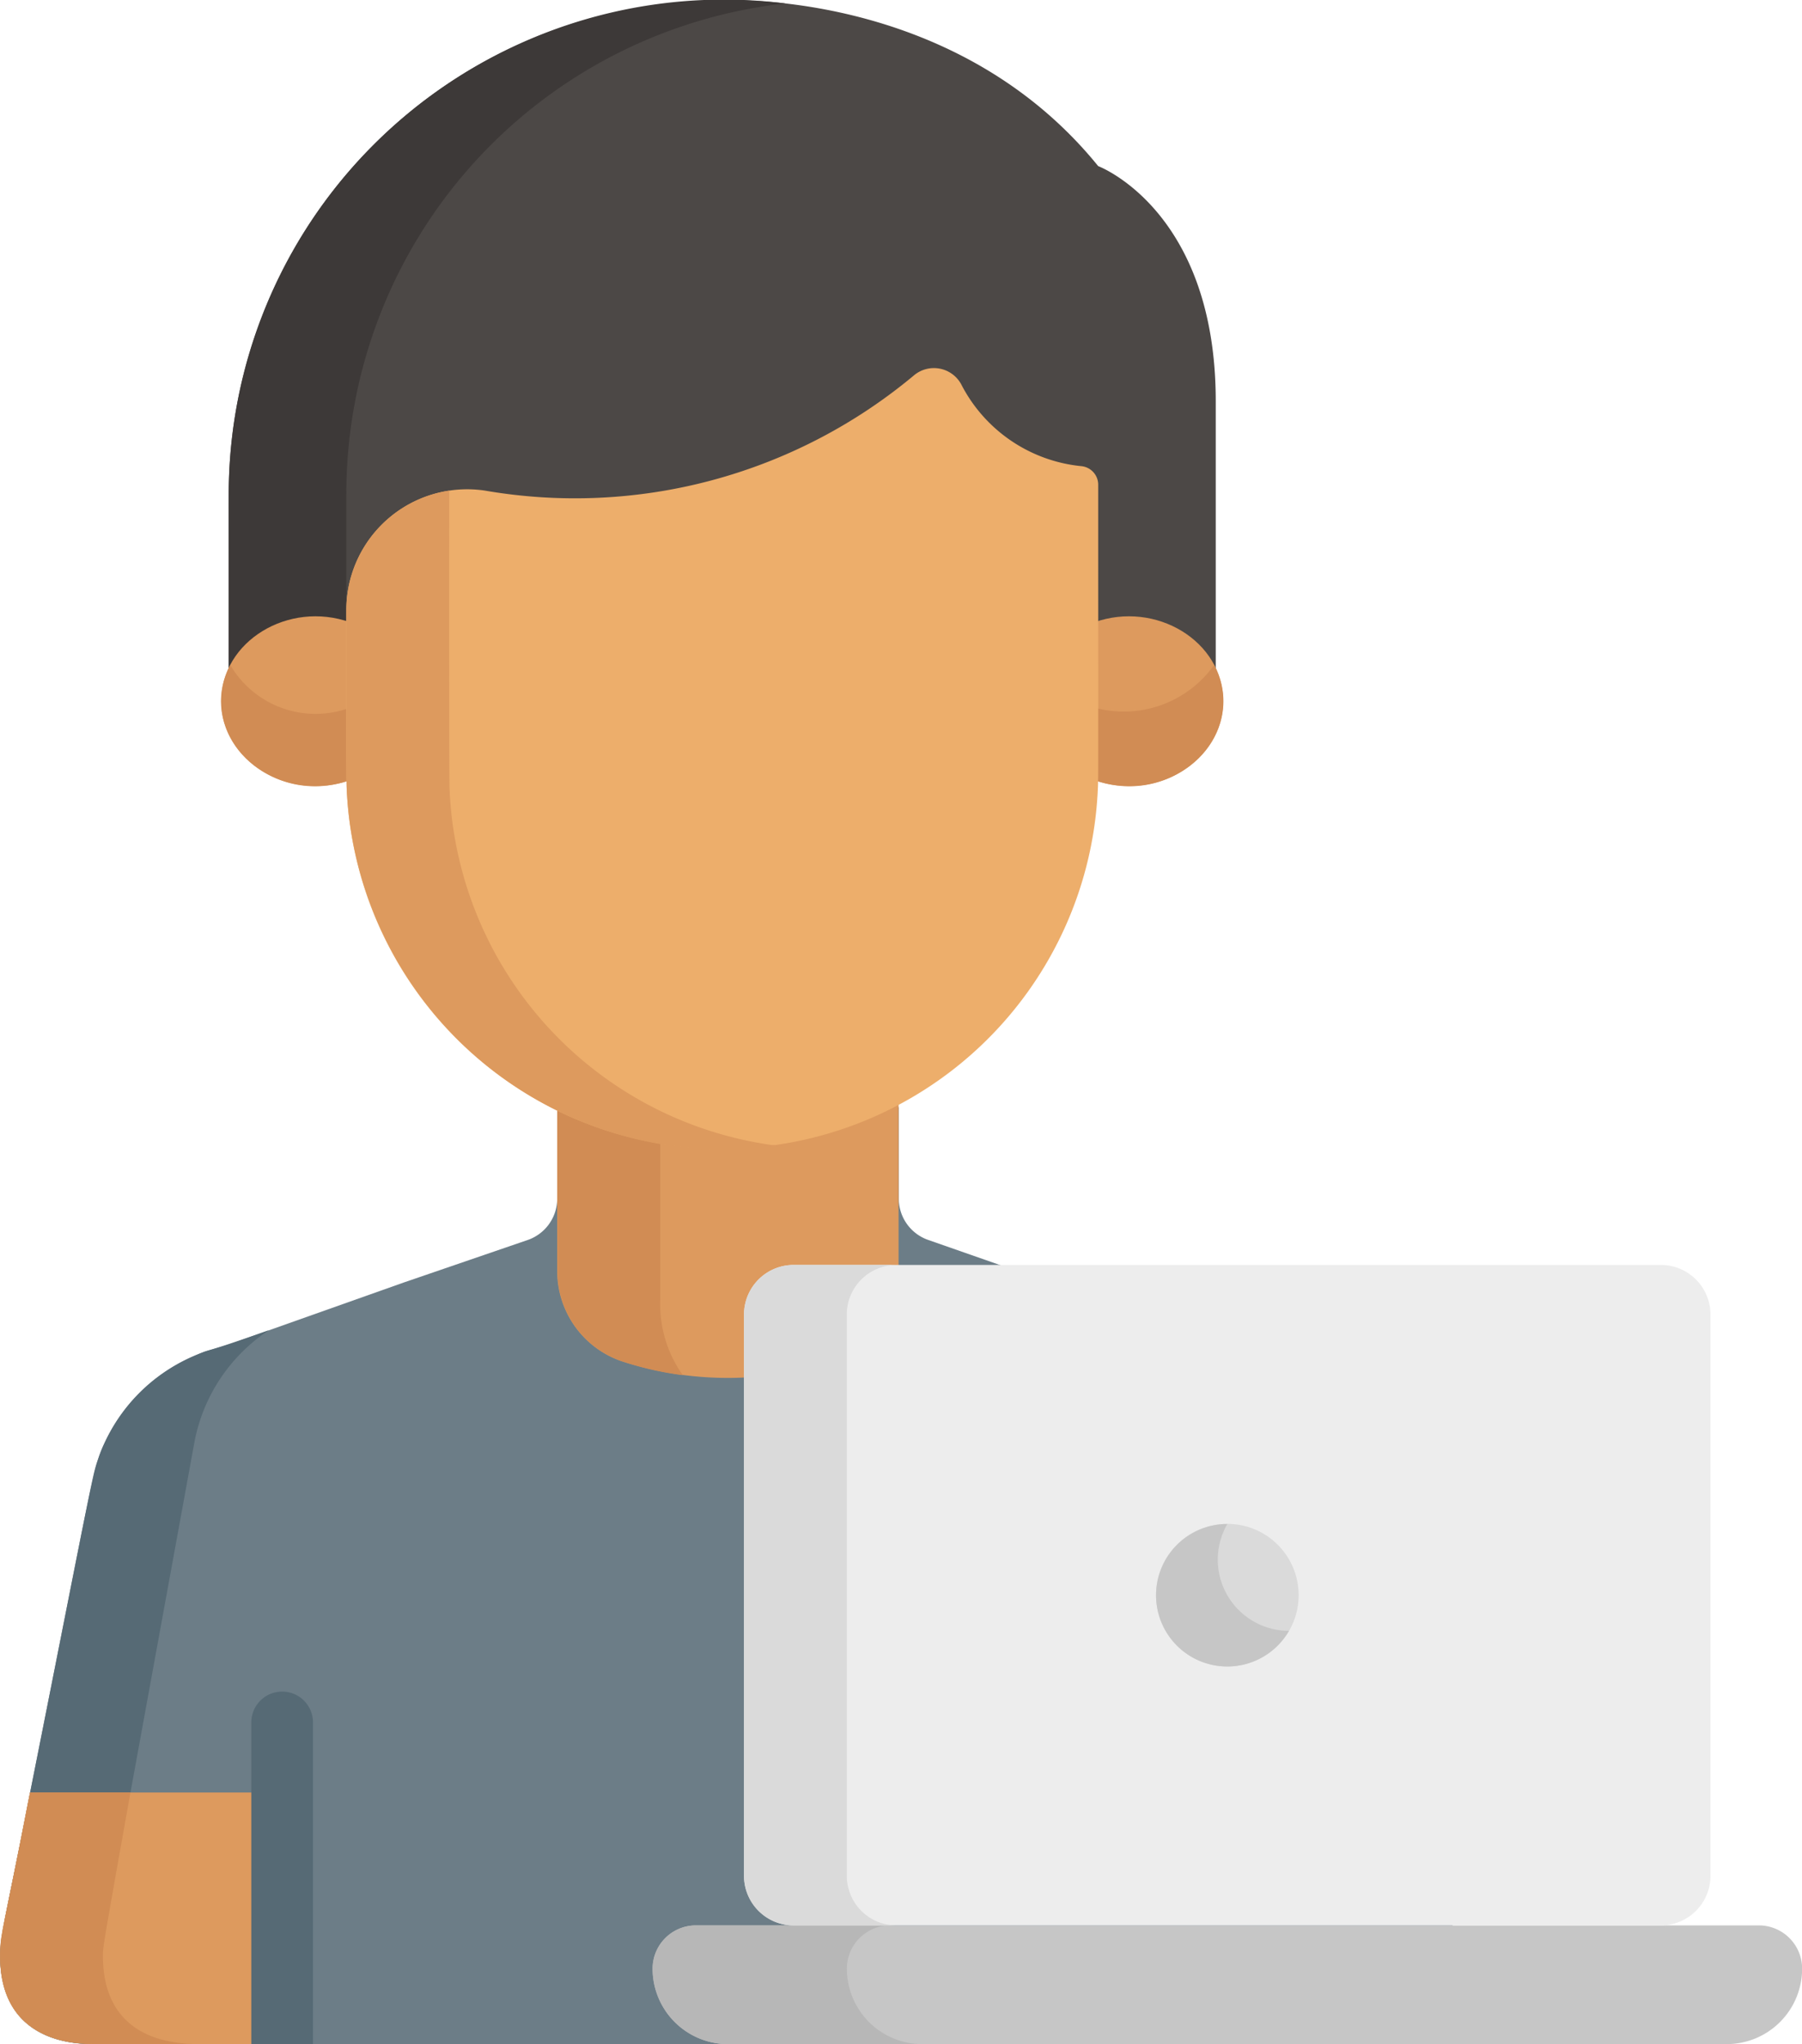
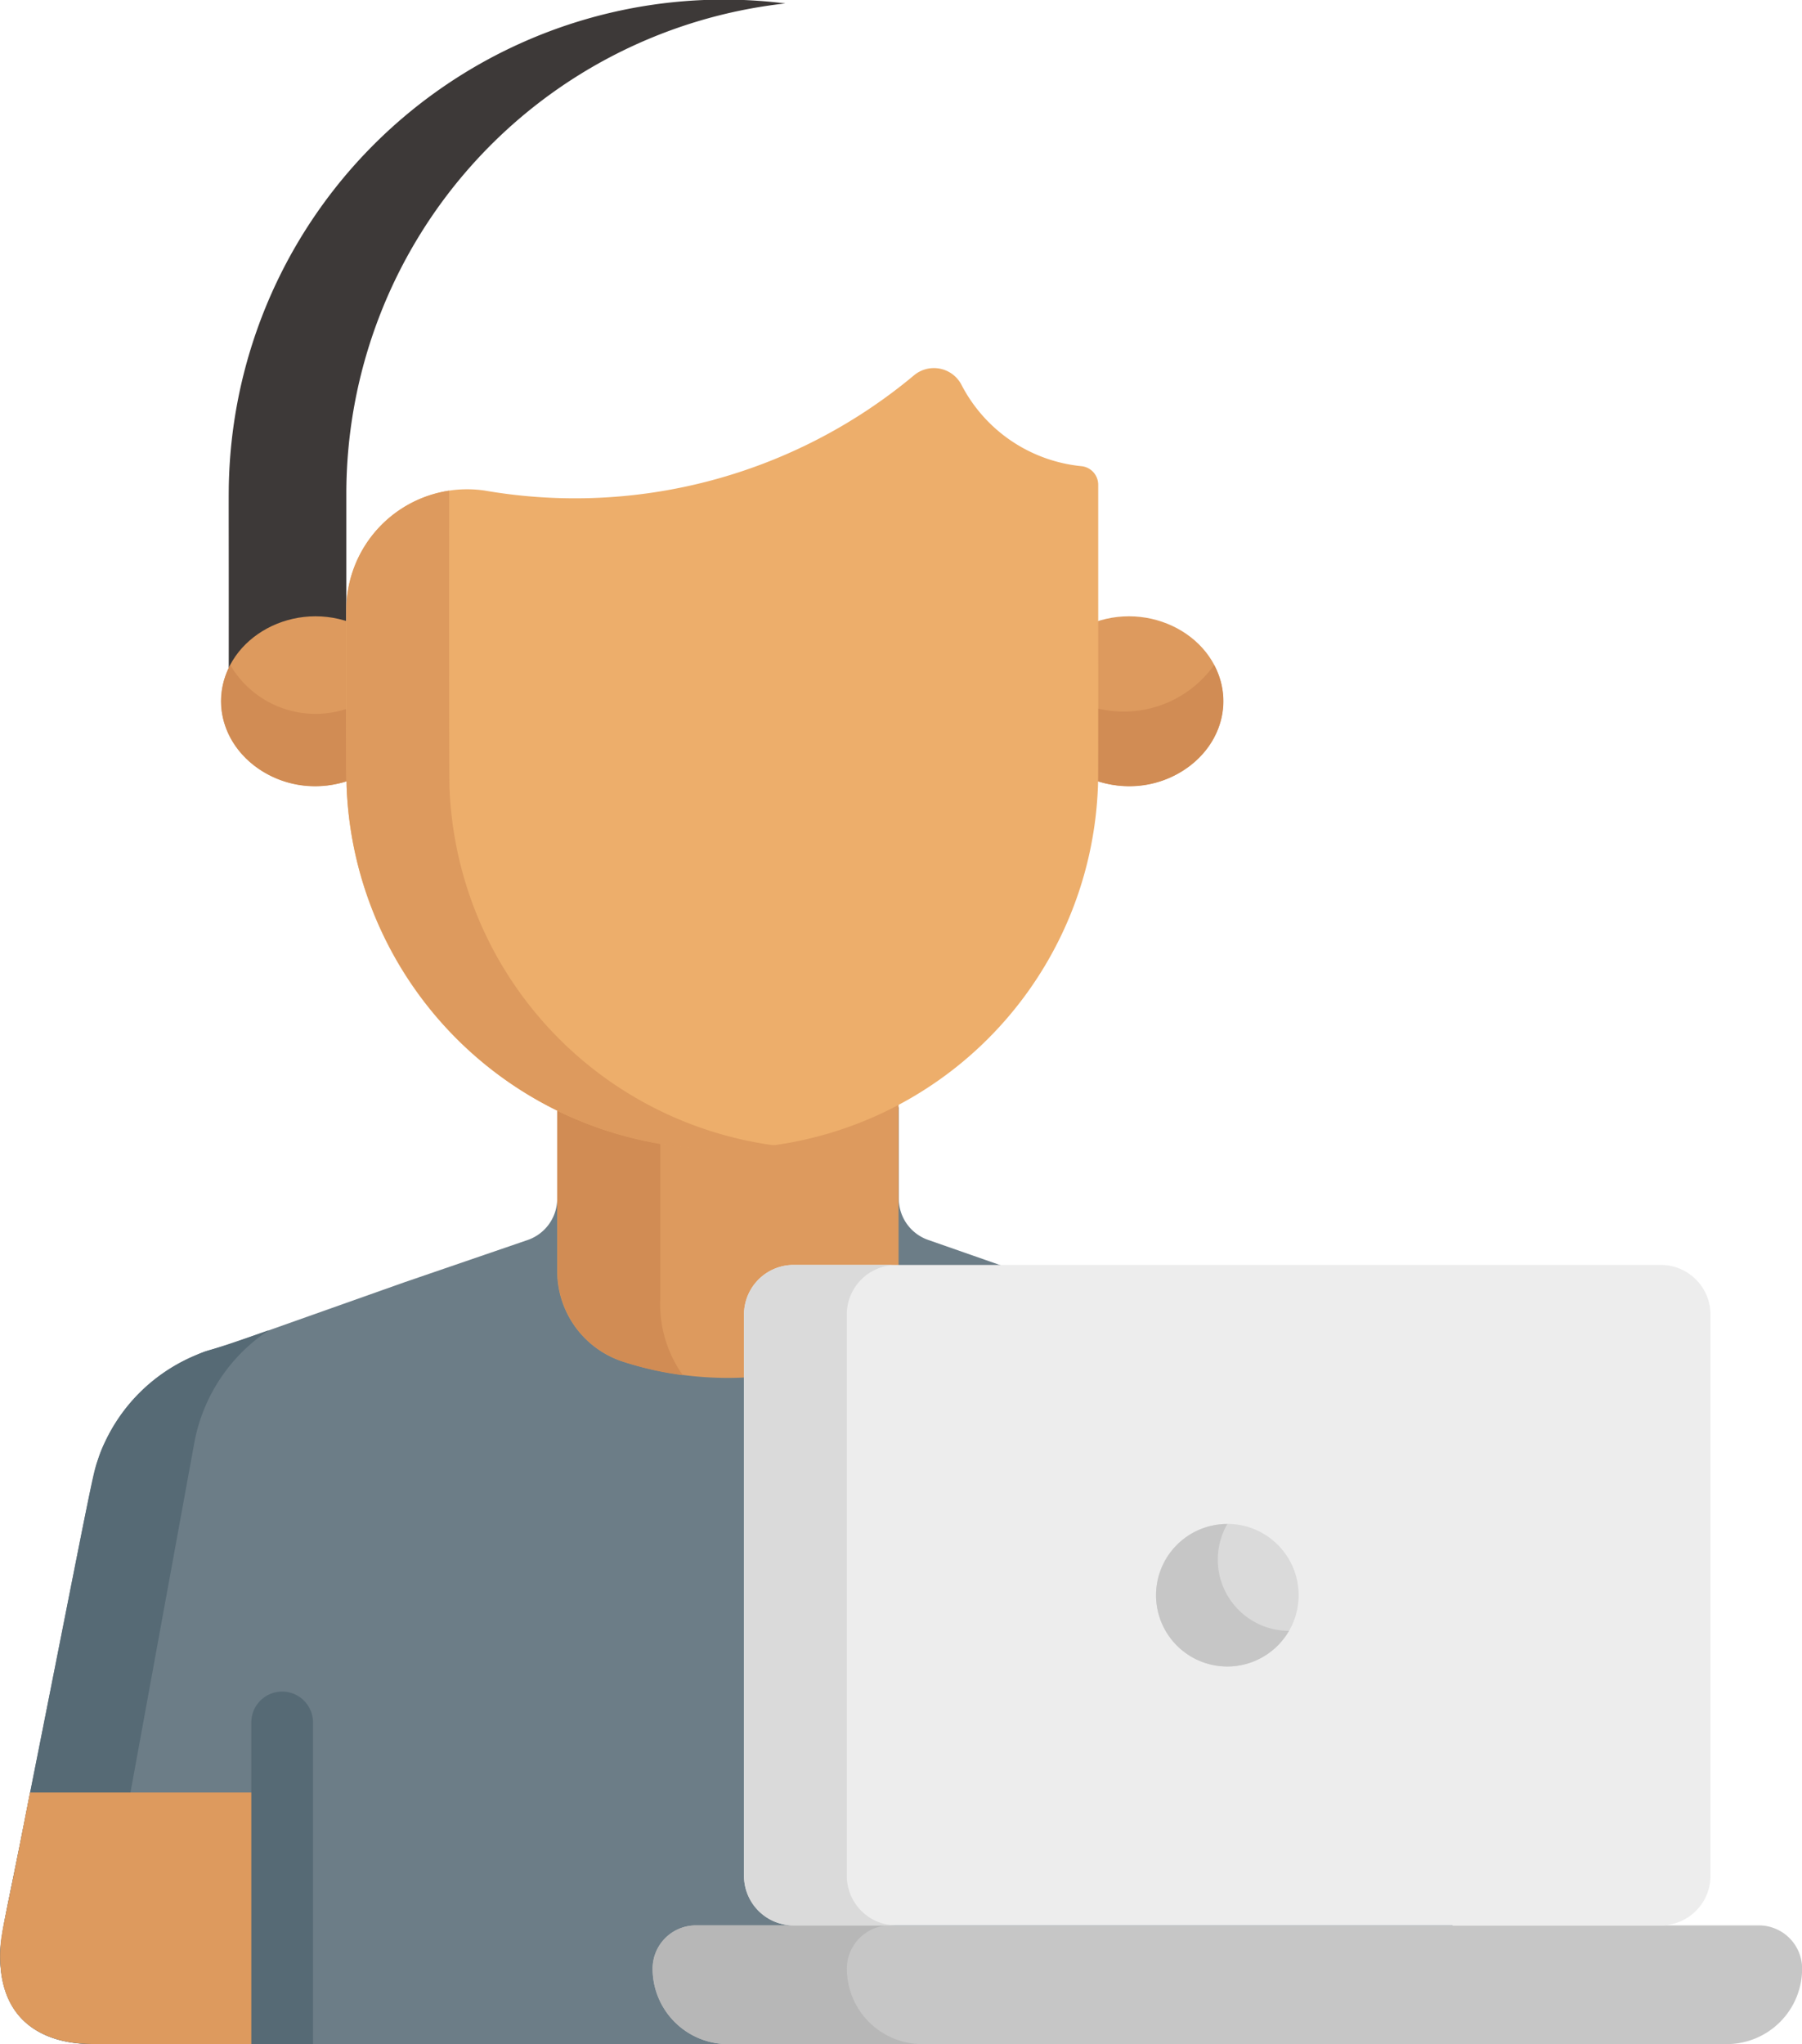
<svg xmlns="http://www.w3.org/2000/svg" width="61.724" height="70" viewBox="0 0 61.724 70">
  <g data-name="Group 25401">
    <path data-name="Path 23057" d="M80.089 305.6c-.049-.248-3.056-15.352-3.089-15.507a5.854 5.854 0 0 0-2.775-3.951 6.664 6.664 0 0 0-1.908-.774l-10.253-3.583a1.5 1.5 0 0 1-1.012-1.416v-3.139a12.88 12.88 0 0 1-11.7.056v3.084a1.5 1.5 0 0 1-1.012 1.416l-4.215 1.445-6.03 2.137-.793.234a6.067 6.067 0 0 0-3.375 2.972c-.482.979-.339.635-2.681 12.388-.867 4.489-1.058 4.816-.95 5.819.3 2.8 3.185 2.511 3.263 2.545h43.293a2.969 2.969 0 0 0 3.237-3.726z" transform="translate(-30.266 -239.323)" style="fill:#6c7d87" />
    <path data-name="Path 23058" d="m33.843 353.878 3.089-16.916a5.9 5.9 0 0 1 2.551-3.808c-2.593.919-1.79.551-2.587.893a5.911 5.911 0 0 0-3.247 3.462c-.23.654-.081.079-2.4 11.731-.867 4.489-1.058 4.817-.95 5.819.3 2.8 3.185 2.511 3.263 2.545h3.518c-2.48-.004-3.559-1.453-3.237-3.726z" transform="translate(-30.267 -287.605)" style="fill:#566a75" />
    <path data-name="Path 23059" d="M39.95 457.593h-6.373c-.082-.036-3.368.294-3.286-3.132.018-.731.109-.761.973-5.233l.05-.251h8.636z" transform="translate(-30.286 -387.594)" style="fill:#dd9a5e" />
-     <path data-name="Path 23060" d="M34.755 448.979h-3.441l-.05.25c-.867 4.487-.955 4.5-.973 5.232-.082 3.415 3.222 3.1 3.286 3.132H37.1c-2.289 0-3.333-1.2-3.286-3.132.005-.223.086-.691.941-5.482z" transform="translate(-30.287 -387.595)" style="fill:#d18c54" />
    <path data-name="Path 23061" d="M169.87 273.671V279.782a3.26 3.26 0 0 0 2.224 3.092 11.87 11.87 0 0 0 7.245 0 3.26 3.26 0 0 0 2.224-3.092V273.671a12.265 12.265 0 0 1-11.693 0z" transform="translate(-150.784 -236.255)" style="fill:#dd9a5e" />
    <path data-name="Path 23062" d="M173.4 283.332v-5.4a12.836 12.836 0 0 1-3.522-1.26V282.373a3.26 3.26 0 0 0 2.224 3.092 10.85 10.85 0 0 0 2.071.471 4.171 4.171 0 0 1-.773-2.604z" transform="translate(-150.783 -238.844)" style="fill:#d18c54" />
    <path data-name="Path 23063" d="M94.284 423.7a1.056 1.056 0 0 0-1.057 1.057v11.014h2.113v-11.012a1.056 1.056 0 0 0-1.056-1.059z" transform="translate(-84.619 -365.773)" style="fill:#566a75" />
    <path data-name="Path 23064" d="M230.546 486.324h-34.2a2.584 2.584 0 0 1-2.584-2.584 1.481 1.481 0 0 1 1.481-1.481h36.41a1.481 1.481 0 0 1 1.481 1.481 2.584 2.584 0 0 1-2.588 2.584z" transform="translate(-171.406 -416.325)" style="fill:#c6c6c6" />
    <path data-name="Path 23065" d="M200.414 483.74a1.481 1.481 0 0 1 1.481-1.481h-6.656a1.481 1.481 0 0 0-1.481 1.481 2.584 2.584 0 0 0 2.584 2.584H203a2.584 2.584 0 0 1-2.586-2.584z" transform="translate(-171.406 -416.325)" style="fill:#b7b7b7" />
    <path data-name="Path 23066" d="M248.094 316.826h-29.723a1.7 1.7 0 0 0-1.69 1.69v19.237a1.7 1.7 0 0 0 1.69 1.69h29.723a1.7 1.7 0 0 0 1.69-1.69v-19.237a1.7 1.7 0 0 0-1.69-1.69z" transform="translate(-191.195 -273.509)" style="fill:#ededed" />
    <g data-name="Group 25398" transform="translate(25.487 43.317)">
      <path data-name="Path 23067" d="M220.2 337.753v-19.237a1.7 1.7 0 0 1 1.69-1.69h-3.522a1.7 1.7 0 0 0-1.69 1.69v19.237a1.7 1.7 0 0 0 1.69 1.69h3.522a1.7 1.7 0 0 1-1.69-1.69z" transform="translate(-216.682 -316.826)" style="fill:#dadada" />
      <circle data-name="Ellipse 1029" cx="2.442" cy="2.442" r="2.442" transform="translate(14.111 8.867)" style="fill:#dadada" />
    </g>
    <path data-name="Path 23068" d="M322.308 381.7a2.44 2.44 0 1 0 2.112 3.659 2.439 2.439 0 0 1-2.112-3.659z" transform="translate(-280.268 -329.512)" style="fill:#c6c6c6" />
-     <path data-name="Path 23069" d="M104.36.059a16.907 16.907 0 0 0-16.783 16.9v6.405h33.808v-9.581c0-6.545-4.027-8.053-4.027-8.053C112.35-.444 104.366.059 104.366.059" transform="translate(-79.742 -.042)" style="fill:#4c4846" />
    <path data-name="Path 23070" d="M106.638.118a16.959 16.959 0 0 0-19.052 16.134c-.027.685-.009.429-.014 7.071H91.6v-6.404A16.9 16.9 0 0 1 106.638.118z" transform="translate(-79.737)" style="fill:#3d3938" />
    <g data-name="Group 25399">
      <path data-name="Path 23071" d="M90.109 154.574c-2.12-.756-4.422.65-4.422 2.7s2.3 3.455 4.422 2.7z" transform="translate(-78.11 -133.262)" style="fill:#dd9a5e" />
      <path data-name="Path 23072" d="M304.4 154.574c2.12-.756 4.422.65 4.422 2.7s-2.3 3.455-4.422 2.7z" transform="translate(-266.923 -133.262)" style="fill:#dd9a5e" />
    </g>
    <g data-name="Group 25400">
      <path data-name="Path 23073" d="M85.952 166.548c-1.239 2.351 1.369 4.918 4.112 3.941v-2.483a3.382 3.382 0 0 1-4.112-1.458z" transform="translate(-78.065 -143.777)" style="fill:#d18c54" />
      <path data-name="Path 23074" d="M304.4 168.006v2.483c2.743.977 5.351-1.59 4.112-3.941a3.8 3.8 0 0 1-4.112 1.458z" transform="translate(-266.923 -143.777)" style="fill:#d18c54" />
    </g>
    <path data-name="Path 23075" d="M142.193 95.551a.639.639 0 0 1 .581.634c0 10.842.007 10.023-.018 10.527a12.876 12.876 0 0 1-25.725-.151c-.019-.485-.011-6.1-.011-6.084a4.138 4.138 0 0 1 4.74-4.09 18.118 18.118 0 0 0 14.693-3.937 1.064 1.064 0 0 1 1.626.294 5.2 5.2 0 0 0 4.114 2.807z" transform="translate(-105.157 -79.588)" style="fill:#edae6b" />
    <path data-name="Path 23076" d="M120.555 133.069c-.016-.416-.013-8.022-.011-10.171a4.134 4.134 0 0 0-3.523 4.087c0-.016-.008 5.6.011 6.084a12.935 12.935 0 0 0 14.74 12.26 12.85 12.85 0 0 1-11.217-12.26z" transform="translate(-105.158 -106.095)" style="fill:#dd9a5e" />
  </g>
</svg>